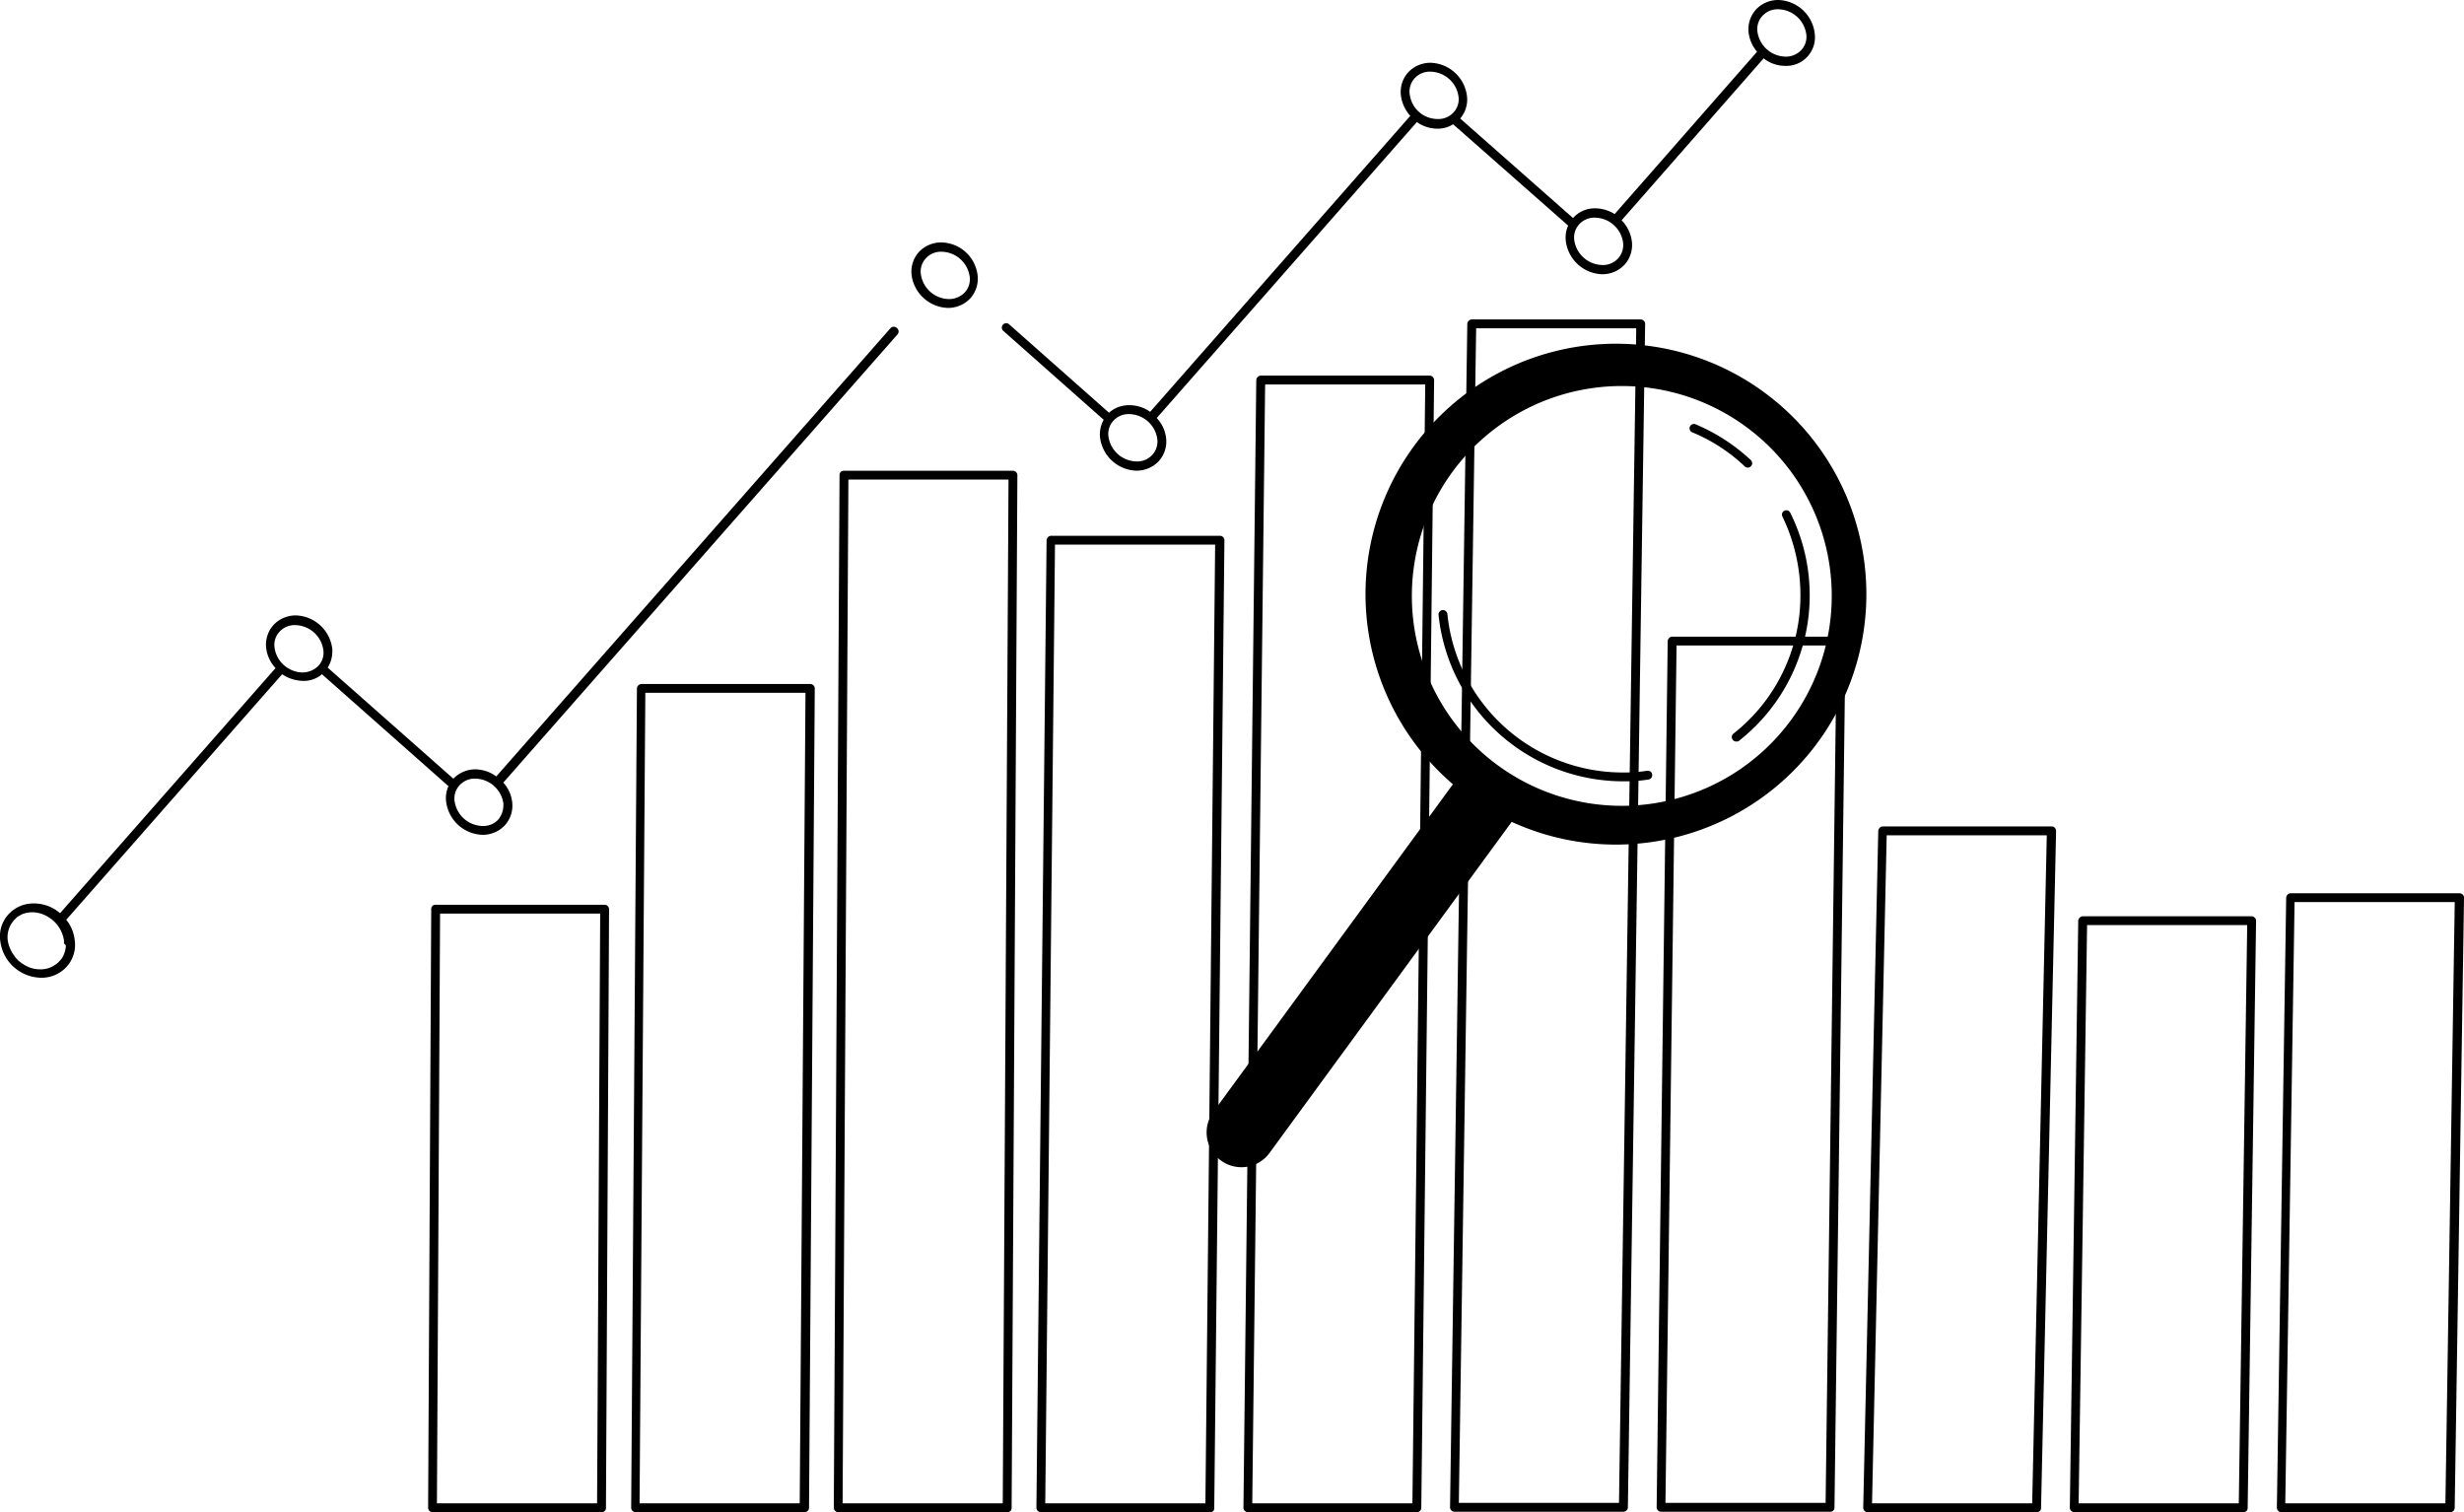
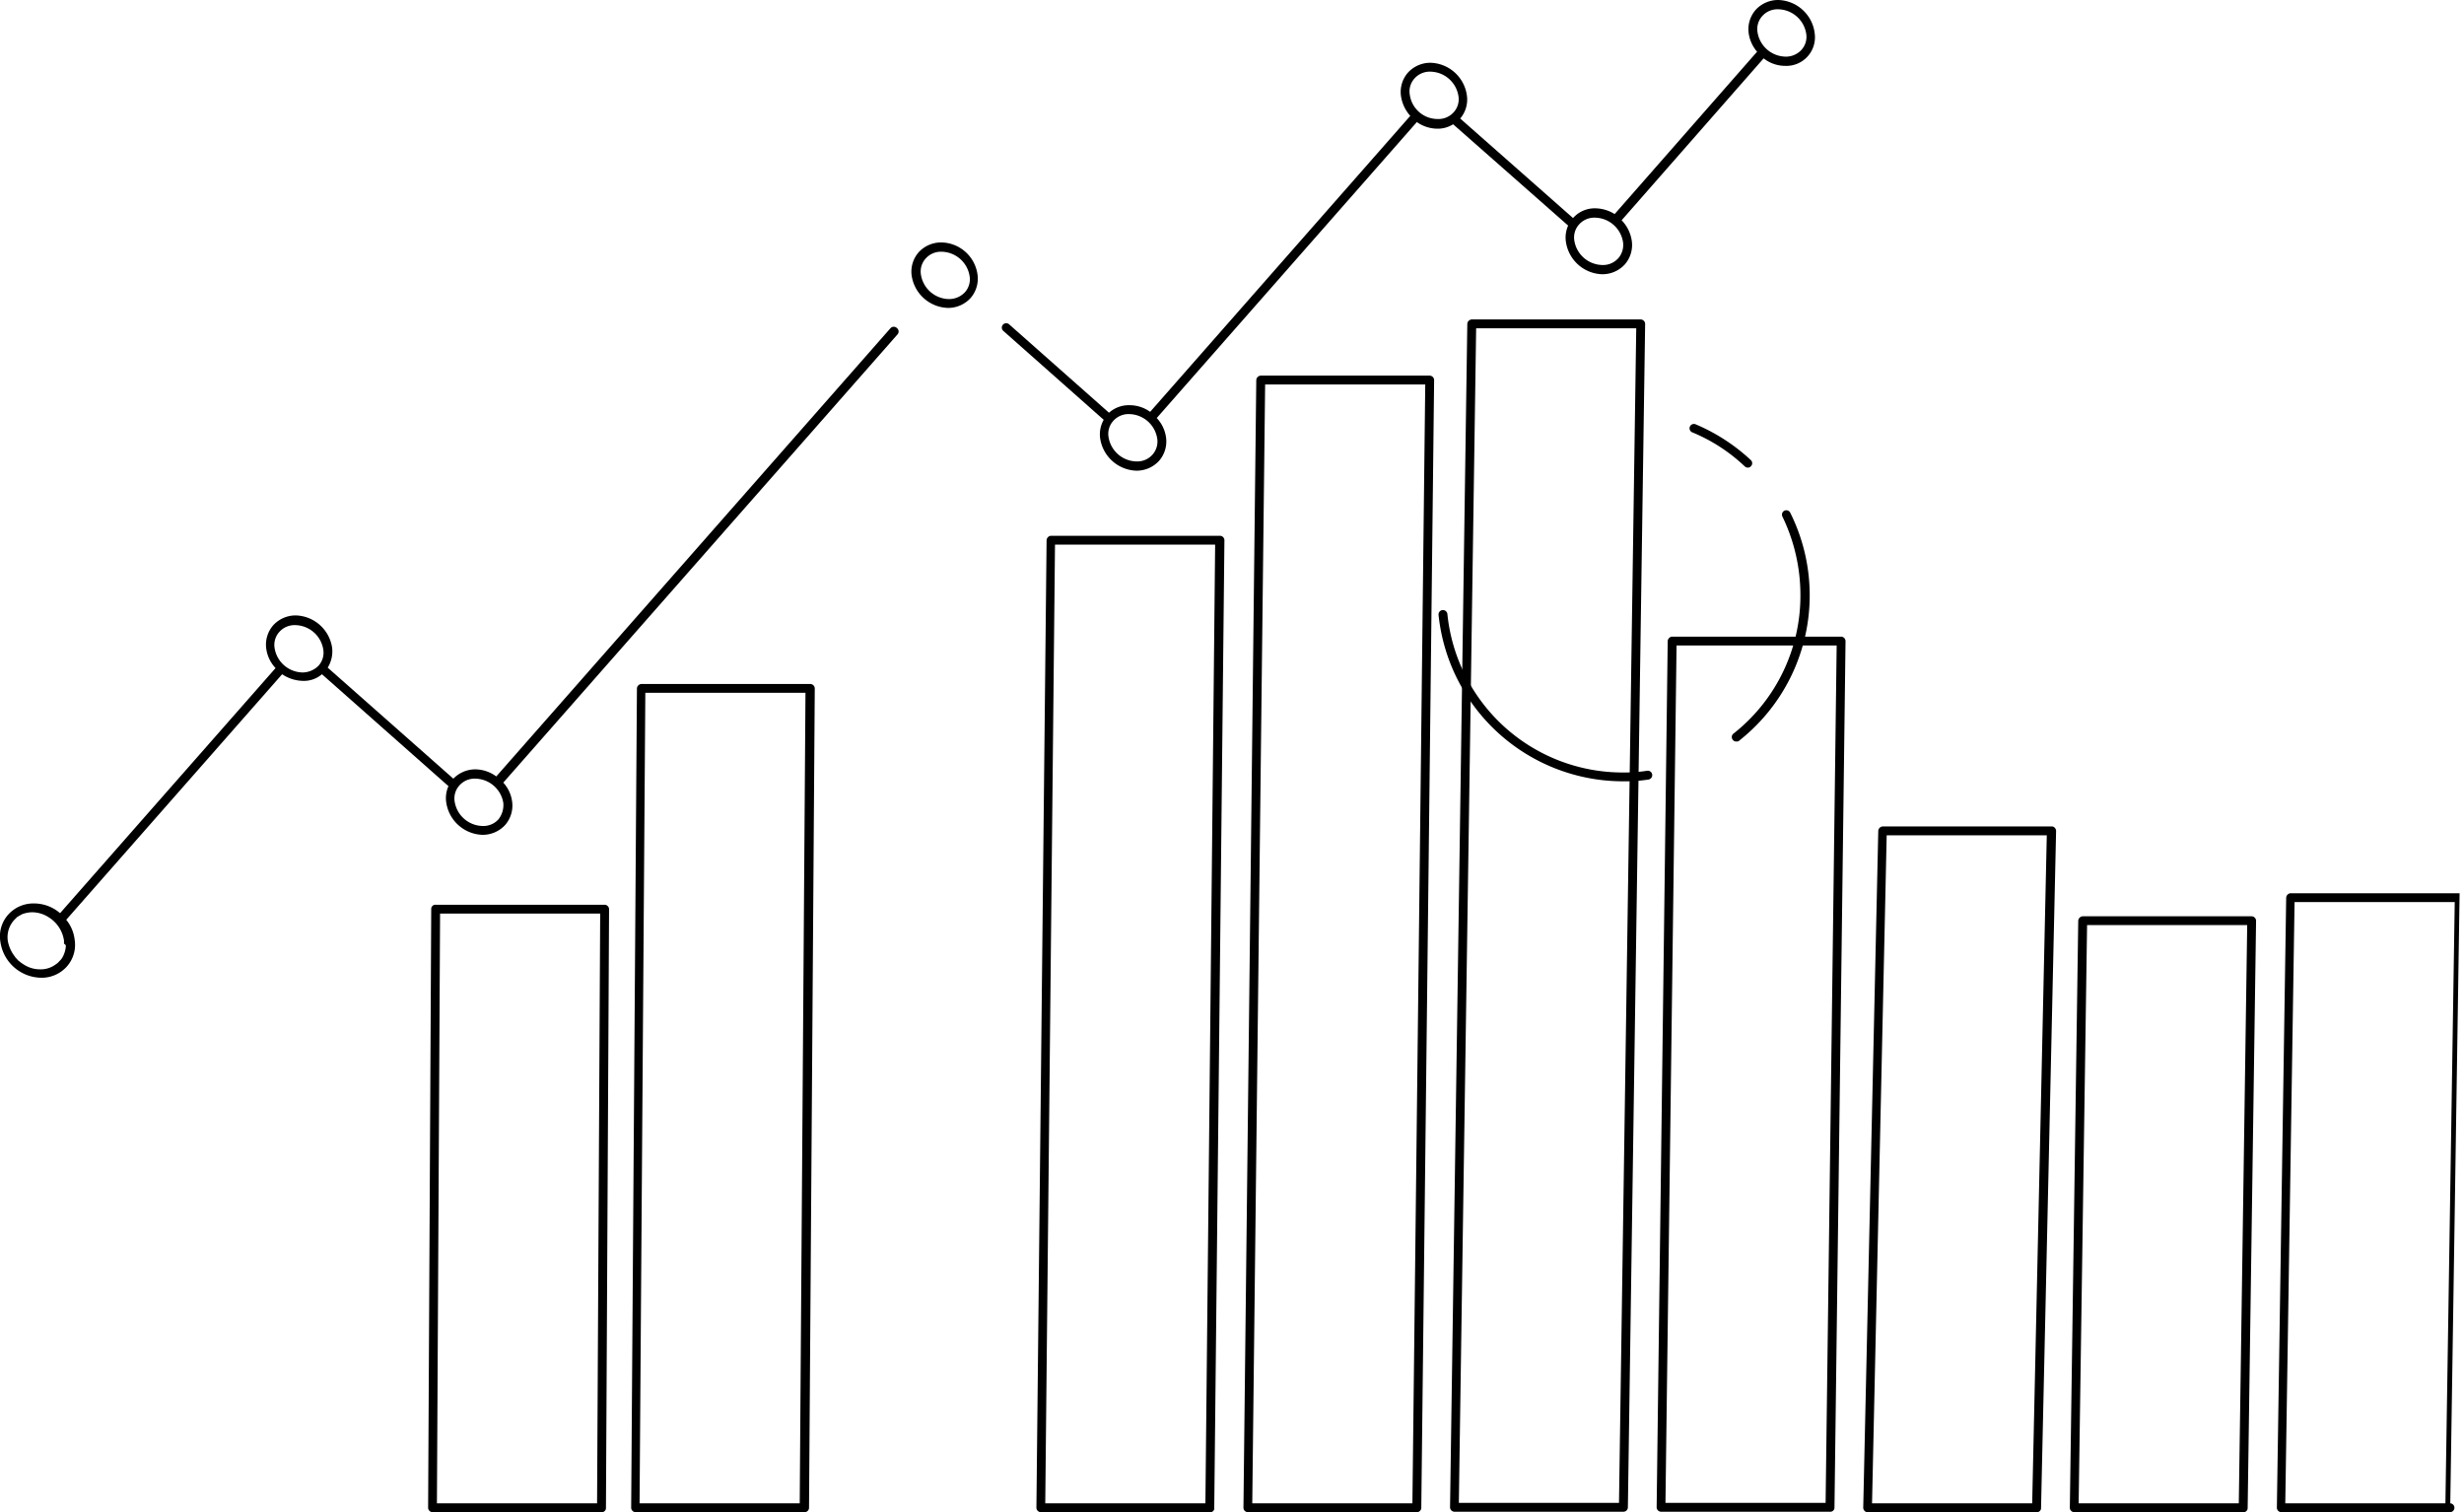
<svg xmlns="http://www.w3.org/2000/svg" id="About_01" data-name="About 01" width="238" height="146.054" viewBox="0 0 238 146.054">
  <g id="Group_3186" data-name="Group 3186" transform="translate(41.353 30.852)">
    <path id="Path_3384" data-name="Path 3384" d="M258.25,430.969H241.927a.438.438,0,0,1-.427-.427l.3-57.815a.4.4,0,0,1,.427-.427H258.55a.438.438,0,0,1,.427.427l-.3,57.815A.4.4,0,0,1,258.25,430.969Zm-15.9-.855h15.469l.3-56.96H242.654Z" transform="translate(-241.5 -315.767)" />
    <path id="Path_3385" data-name="Path 3385" d="M304.15,402.392H287.827a.438.438,0,0,1-.427-.427l.556-79.137a.46.46,0,0,1,.427-.427h16.323a.438.438,0,0,1,.427.427l-.555,79.137A.428.428,0,0,1,304.15,402.392Zm-15.939-.855H303.68l.556-78.283H288.767Z" transform="translate(-267.787 -287.19)" />
-     <path id="Path_3386" data-name="Path 3386" d="M349.951,374.788H333.627a.438.438,0,0,1-.427-.427l.556-99.734a.4.4,0,0,1,.427-.427h16.323a.438.438,0,0,1,.427.427l-.556,99.734A.4.4,0,0,1,349.951,374.788Zm-15.9-.855h15.469l.556-98.879H334.61Z" transform="translate(-294.016 -259.586)" />
    <path id="Path_3387" data-name="Path 3387" d="M395.793,383.207H379.427a.438.438,0,0,1-.427-.427l.983-93.452a.46.46,0,0,1,.427-.427h16.323a.438.438,0,0,1,.427.427l-.983,93.452A.372.372,0,0,1,395.793,383.207Zm-15.939-.855h15.469l.94-92.6H380.795Z" transform="translate(-320.245 -268.005)" />
    <path id="Path_3388" data-name="Path 3388" d="M442.551,362.476H426.227a.438.438,0,0,1-.427-.427l1.239-108.921a.46.46,0,0,1,.427-.427H443.79a.438.438,0,0,1,.427.427l-1.239,108.921A.428.428,0,0,1,442.551,362.476Zm-15.9-.855h15.469l1.239-108.066H427.894Z" transform="translate(-347.047 -247.273)" />
    <path id="Path_3389" data-name="Path 3389" d="M489.25,355.16H472.927a.438.438,0,0,1-.427-.427l1.667-114.305a.46.46,0,0,1,.427-.427h16.323a.438.438,0,0,1,.427.427l-1.667,114.305A.428.428,0,0,1,489.25,355.16Zm-15.9-.855h15.469l1.666-113.45H475.021Z" transform="translate(-373.792 -240)" />
    <path id="Path_3390" data-name="Path 3390" d="M535.951,396.222H519.627a.438.438,0,0,1-.427-.427l1.068-83.667a.46.46,0,0,1,.427-.427h16.323a.438.438,0,0,1,.427.427l-1.068,83.667A.4.4,0,0,1,535.951,396.222Zm-15.9-.855h15.469l1.068-82.812H521.123Z" transform="translate(-400.536 -281.062)" />
    <path id="Path_3391" data-name="Path 3391" d="M582.65,420.833H566.327a.388.388,0,0,1-.3-.128.462.462,0,0,1-.128-.3l1.453-65.378a.46.46,0,0,1,.427-.427H584.1a.388.388,0,0,1,.3.128.462.462,0,0,1,.128.3l-1.453,65.378A.4.4,0,0,1,582.65,420.833Zm-15.9-.855h15.469l1.41-64.524H568.165Z" transform="translate(-427.281 -305.63)" />
    <path id="Path_3392" data-name="Path 3392" d="M629.351,432.459H613.027a.438.438,0,0,1-.427-.427l.812-56.7a.46.46,0,0,1,.427-.427h16.323a.438.438,0,0,1,.427.427l-.812,56.7A.4.4,0,0,1,629.351,432.459Zm-15.9-.855h15.469l.812-55.849H614.266Z" transform="translate(-454.026 -317.256)" />
-     <path id="Path_3393" data-name="Path 3393" d="M676.151,429.48H659.827a.438.438,0,0,1-.427-.427l.9-58.926a.46.46,0,0,1,.427-.427h16.323a.438.438,0,0,1,.427.427l-.9,58.926A.428.428,0,0,1,676.151,429.48Zm-15.939-.855H675.68l.9-58.071H661.109Z" transform="translate(-480.828 -314.278)" />
+     <path id="Path_3393" data-name="Path 3393" d="M676.151,429.48H659.827a.438.438,0,0,1-.427-.427l.9-58.926a.46.46,0,0,1,.427-.427h16.323l-.9,58.926A.428.428,0,0,1,676.151,429.48Zm-15.939-.855H675.68l.9-58.071H661.109Z" transform="translate(-480.828 -314.278)" />
  </g>
  <g id="Group_3187" data-name="Group 3187">
    <path id="Path_3394" data-name="Path 3394" d="M152.3,374.2h0a2.974,2.974,0,0,1,1.581.47A2.763,2.763,0,0,0,152.3,374.2Z" transform="translate(-149.063 -286.004)" fill="none" />
    <path id="Path_3395" data-name="Path 3395" d="M148.914,384.814c-.085-.043-.128-.128-.214-.214Z" transform="translate(-147.001 -291.96)" fill="none" />
-     <path id="Path_3396" data-name="Path 3396" d="M147.3,375.8a2.407,2.407,0,0,0-.641,2.008,2.964,2.964,0,0,0,.684,1.538,3.353,3.353,0,0,1-.684-1.538A2.552,2.552,0,0,1,147.3,375.8Z" transform="translate(-145.816 -286.92)" fill="none" />
    <path id="Path_3397" data-name="Path 3397" d="M159.6,381.456V381.2C159.643,381.285,159.6,381.371,159.6,381.456Z" transform="translate(-153.244 -290.012)" fill="none" />
    <path id="Path_3398" data-name="Path 3398" d="M157.4,385.442a2.771,2.771,0,0,0,.385-.342C157.656,385.228,157.528,385.314,157.4,385.442Z" transform="translate(-151.984 -292.246)" fill="none" />
    <path id="Path_3399" data-name="Path 3399" d="M159.2,381.8a2.629,2.629,0,0,1-.3.983A1.784,1.784,0,0,0,159.2,381.8Z" transform="translate(-152.843 -290.356)" fill="none" />
-     <path id="Path_3400" data-name="Path 3400" d="M158.6,384.1a1.33,1.33,0,0,1-.3.385A1.5,1.5,0,0,0,158.6,384.1Z" transform="translate(-152.499 -291.673)" fill="none" />
    <path id="Path_3401" data-name="Path 3401" d="M149.57,385.442a3.269,3.269,0,0,1-.47-.342A4.469,4.469,0,0,1,149.57,385.442Z" transform="translate(-147.231 -292.246)" fill="none" />
    <path id="Path_3402" data-name="Path 3402" d="M230.732,241.806l-38.073,43.286a3.449,3.449,0,0,0-2.008-.684,2.967,2.967,0,0,0-2.137.9l-12.136-10.725a2.99,2.99,0,0,0,.427-1.923,3.656,3.656,0,0,0-3.5-3.119,2.937,2.937,0,0,0-2.179.94,2.841,2.841,0,0,0-.684,2.265,3.376,3.376,0,0,0,.9,1.88L150.526,298.3a3.834,3.834,0,0,0-2.521-.94,3.257,3.257,0,0,0-2.478,1.068,3.147,3.147,0,0,0-.769,2.607,4.037,4.037,0,0,0,3.931,3.5,3.257,3.257,0,0,0,2.478-1.068,3.147,3.147,0,0,0,.769-2.607,3.722,3.722,0,0,0-.812-1.923l20.853-23.716a3.731,3.731,0,0,0,2.008.641,2.675,2.675,0,0,0,1.837-.641l12.221,10.811a2.812,2.812,0,0,0-.214,1.581,3.656,3.656,0,0,0,3.5,3.119,2.937,2.937,0,0,0,2.179-.94,2.841,2.841,0,0,0,.684-2.265,3.332,3.332,0,0,0-.855-1.837L231.415,242.4a.415.415,0,0,0-.043-.6A.428.428,0,0,0,230.732,241.806Zm-37.86,47.431a1.968,1.968,0,0,1-1.538.641,2.792,2.792,0,0,1-2.692-2.35,1.867,1.867,0,0,1,.47-1.581,1.968,1.968,0,0,1,1.538-.641,2.792,2.792,0,0,1,2.692,2.35A2.25,2.25,0,0,1,192.872,289.237Zm-18.93-14.187a2.792,2.792,0,0,1-2.692-2.35,1.868,1.868,0,0,1,.47-1.581,1.968,1.968,0,0,1,1.538-.641,2.792,2.792,0,0,1,2.692,2.35,1.868,1.868,0,0,1-.47,1.581A2.2,2.2,0,0,1,173.942,275.051Zm-22.861,26.493a2.63,2.63,0,0,1-.3.983,1.331,1.331,0,0,1-.3.385,1.475,1.475,0,0,1-.385.342,2.4,2.4,0,0,1-1.5.47,2.866,2.866,0,0,1-1.581-.47,3.259,3.259,0,0,1-.47-.342c-.085-.043-.128-.128-.214-.214a.75.75,0,0,1-.171-.214,3.352,3.352,0,0,1-.684-1.538,2.452,2.452,0,0,1,.641-2.008l.256-.256c.128-.085.3-.171.427-.256a2.75,2.75,0,0,1,1.026-.214h0a2.974,2.974,0,0,1,1.581.47,3.2,3.2,0,0,1,1.5,2.265v.3C151.124,301.373,151.081,301.458,151.081,301.544Z" transform="translate(-144.725 -210.1)" />
    <path id="Path_3403" data-name="Path 3403" d="M449.665,170.919a3.656,3.656,0,0,0-3.5-3.119,2.937,2.937,0,0,0-2.179.94A2.841,2.841,0,0,0,443.3,171a3.458,3.458,0,0,0,.812,1.795l-13.759,15.682a3.586,3.586,0,0,0-1.88-.556,2.777,2.777,0,0,0-2.137.94l-10.9-9.614a2.818,2.818,0,0,0,.641-2.265,3.656,3.656,0,0,0-3.5-3.119,2.937,2.937,0,0,0-2.179.94,2.841,2.841,0,0,0-.684,2.265,3.646,3.646,0,0,0,.9,1.923l-25.126,28.587a3.4,3.4,0,0,0-2.008-.641,2.86,2.86,0,0,0-1.966.726l-9.657-8.546a.424.424,0,0,0-.555.641l9.7,8.589a2.843,2.843,0,0,0-.342,1.795,3.656,3.656,0,0,0,3.5,3.119,2.937,2.937,0,0,0,2.179-.94,2.84,2.84,0,0,0,.684-2.265,3.377,3.377,0,0,0-.9-1.88l25.126-28.587a3.481,3.481,0,0,0,1.966.641,2.789,2.789,0,0,0,1.538-.427l11.11,9.785a2.813,2.813,0,0,0-.214,1.581,3.656,3.656,0,0,0,3.5,3.119,2.937,2.937,0,0,0,2.179-.94,2.841,2.841,0,0,0,.684-2.265,3.579,3.579,0,0,0-.983-2.008l13.717-15.639a3.368,3.368,0,0,0,2.094.726,2.762,2.762,0,0,0,2.82-3.248Zm-18.973,21.835a1.968,1.968,0,0,1-1.538.641,2.792,2.792,0,0,1-2.692-2.35,1.867,1.867,0,0,1,.47-1.581,1.968,1.968,0,0,1,1.538-.641,2.792,2.792,0,0,1,2.692,2.35A1.953,1.953,0,0,1,430.693,192.755Zm-20.126-15.81a1.867,1.867,0,0,1,.47-1.581,1.968,1.968,0,0,1,1.538-.641,2.792,2.792,0,0,1,2.692,2.35,1.867,1.867,0,0,1-.47,1.581,1.968,1.968,0,0,1-1.538.641A2.715,2.715,0,0,1,410.567,176.944ZM385.7,211.727a1.968,1.968,0,0,1-1.538.641,2.792,2.792,0,0,1-2.692-2.35,1.867,1.867,0,0,1,.47-1.581,1.968,1.968,0,0,1,1.538-.641,2.792,2.792,0,0,1,2.692,2.35A1.91,1.91,0,0,1,385.7,211.727Zm61.148-38.458a2.792,2.792,0,0,1-2.692-2.35,1.867,1.867,0,0,1,.47-1.581,1.968,1.968,0,0,1,1.538-.641,2.792,2.792,0,0,1,2.692,2.35,1.868,1.868,0,0,1-.47,1.581A2.031,2.031,0,0,1,446.845,173.27Z" transform="translate(-274.394 -167.8)" />
    <path id="Path_3404" data-name="Path 3404" d="M353.639,222.6a2.936,2.936,0,0,0-2.179.94,2.84,2.84,0,0,0-.684,2.265,3.656,3.656,0,0,0,3.5,3.119,2.937,2.937,0,0,0,2.179-.94,2.841,2.841,0,0,0,.684-2.265A3.588,3.588,0,0,0,353.639,222.6Zm.726,5.47a2.792,2.792,0,0,1-2.692-2.35,1.867,1.867,0,0,1,.47-1.581,1.968,1.968,0,0,1,1.538-.641,2.792,2.792,0,0,1,2.692,2.35,1.867,1.867,0,0,1-.47,1.581A2.1,2.1,0,0,1,354.365,228.07Z" transform="translate(-262.718 -199.184)" />
  </g>
  <g id="Group_3188" data-name="Group 3188" transform="translate(116.545 33.193)">
-     <path id="Path_3405" data-name="Path 3405" d="M491.846,250.146a24.188,24.188,0,1,0,5.256,33.8A24.182,24.182,0,0,0,491.846,250.146ZM494.5,281.81a20.273,20.273,0,1,1-4.4-28.331A20.246,20.246,0,0,1,494.5,281.81Z" transform="translate(-438.034 -245.48)" />
-     <path id="Path_3406" data-name="Path 3406" d="M418.849,377.3a3.356,3.356,0,0,1-.726-4.7L443.5,337.9l5.427,3.974-25.382,34.7A3.356,3.356,0,0,1,418.849,377.3Z" transform="translate(-417.467 -298.408)" />
    <path id="Path_3407" data-name="Path 3407" d="M536.625,305.462a.389.389,0,0,1-.342-.171.418.418,0,0,1,.086-.6,16.95,16.95,0,0,0,6.452-13.375,17.4,17.4,0,0,0-1.752-7.606.421.421,0,0,1,.769-.342,17.863,17.863,0,0,1-4.871,21.964A.39.39,0,0,1,536.625,305.462Z" transform="translate(-485.462 -267.038)" />
    <path id="Path_3408" data-name="Path 3408" d="M532.254,267.844a.462.462,0,0,1-.3-.128,16.506,16.506,0,0,0-5.085-3.29.421.421,0,0,1,.342-.769,18.215,18.215,0,0,1,5.341,3.461.413.413,0,0,1,0,.6A.388.388,0,0,1,532.254,267.844Z" transform="translate(-479.98 -255.871)" />
    <path id="Path_3409" data-name="Path 3409" d="M487.753,322.237a17.933,17.933,0,0,1-17.861-16.067.424.424,0,0,1,.384-.47.431.431,0,0,1,.47.385,17.028,17.028,0,0,0,17.007,15.3,13.988,13.988,0,0,0,2.307-.171.429.429,0,1,1,.085.855A14.676,14.676,0,0,1,487.753,322.237Z" transform="translate(-447.486 -279.967)" />
  </g>
</svg>